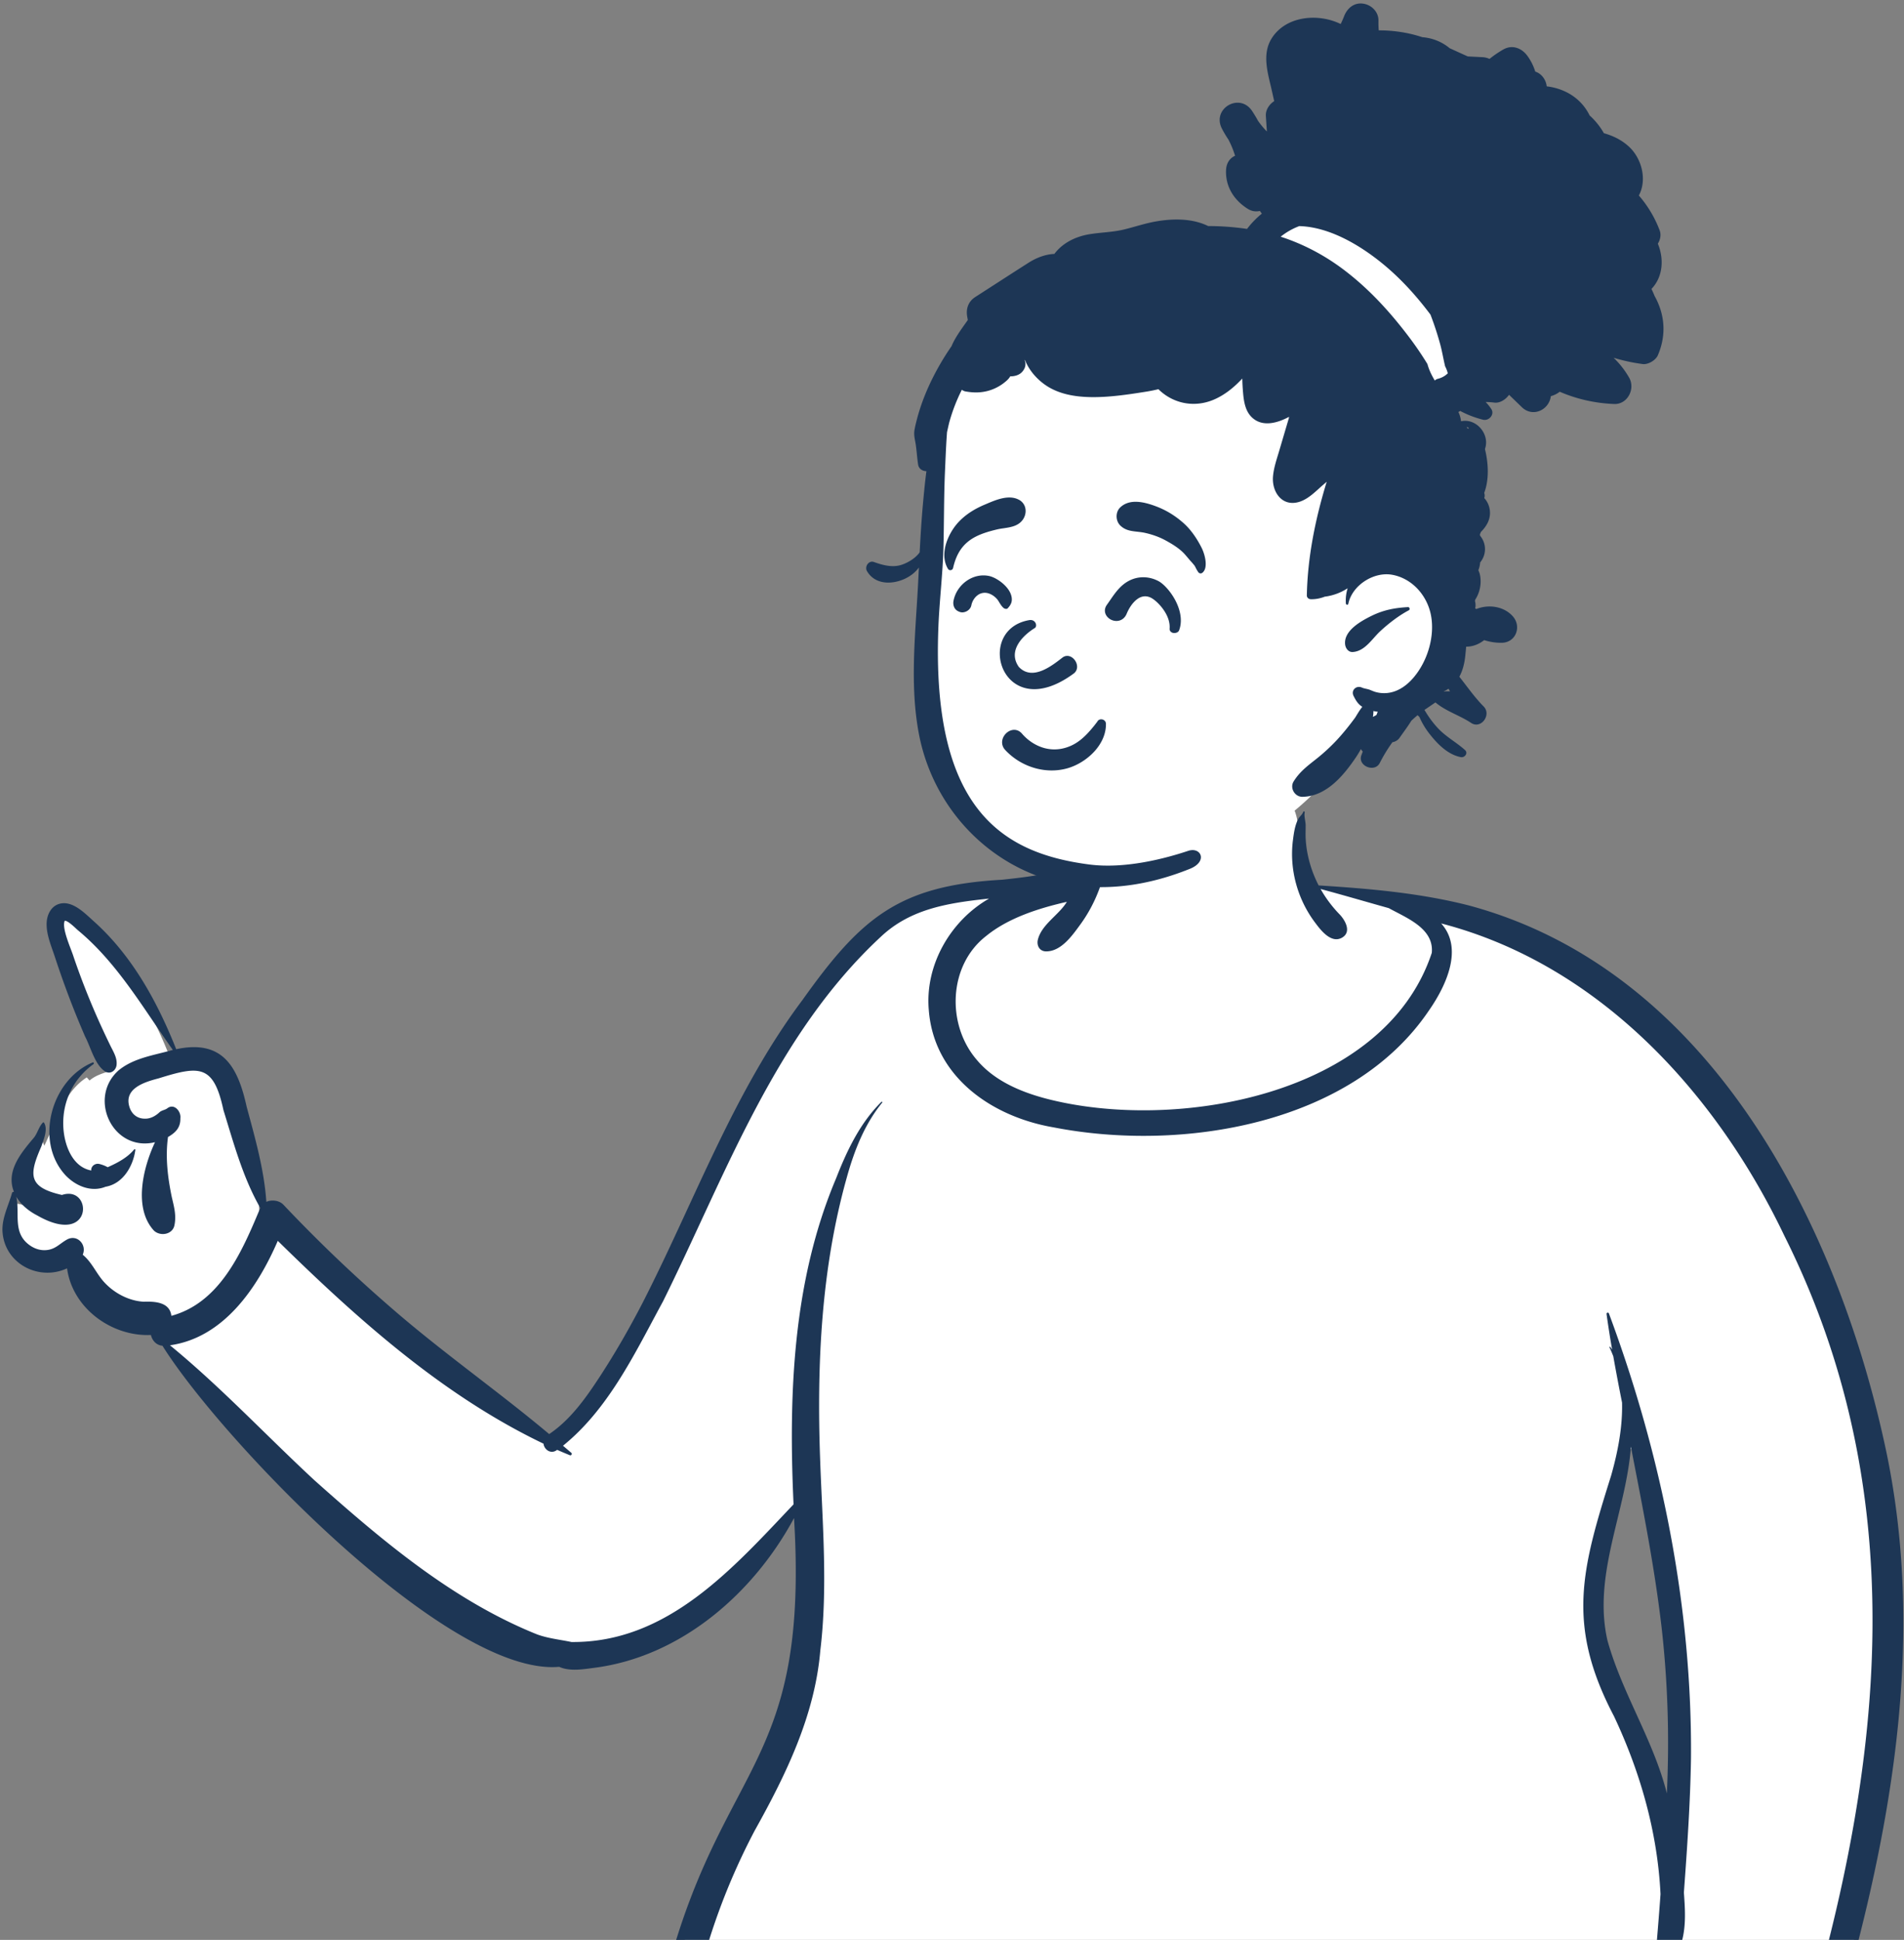
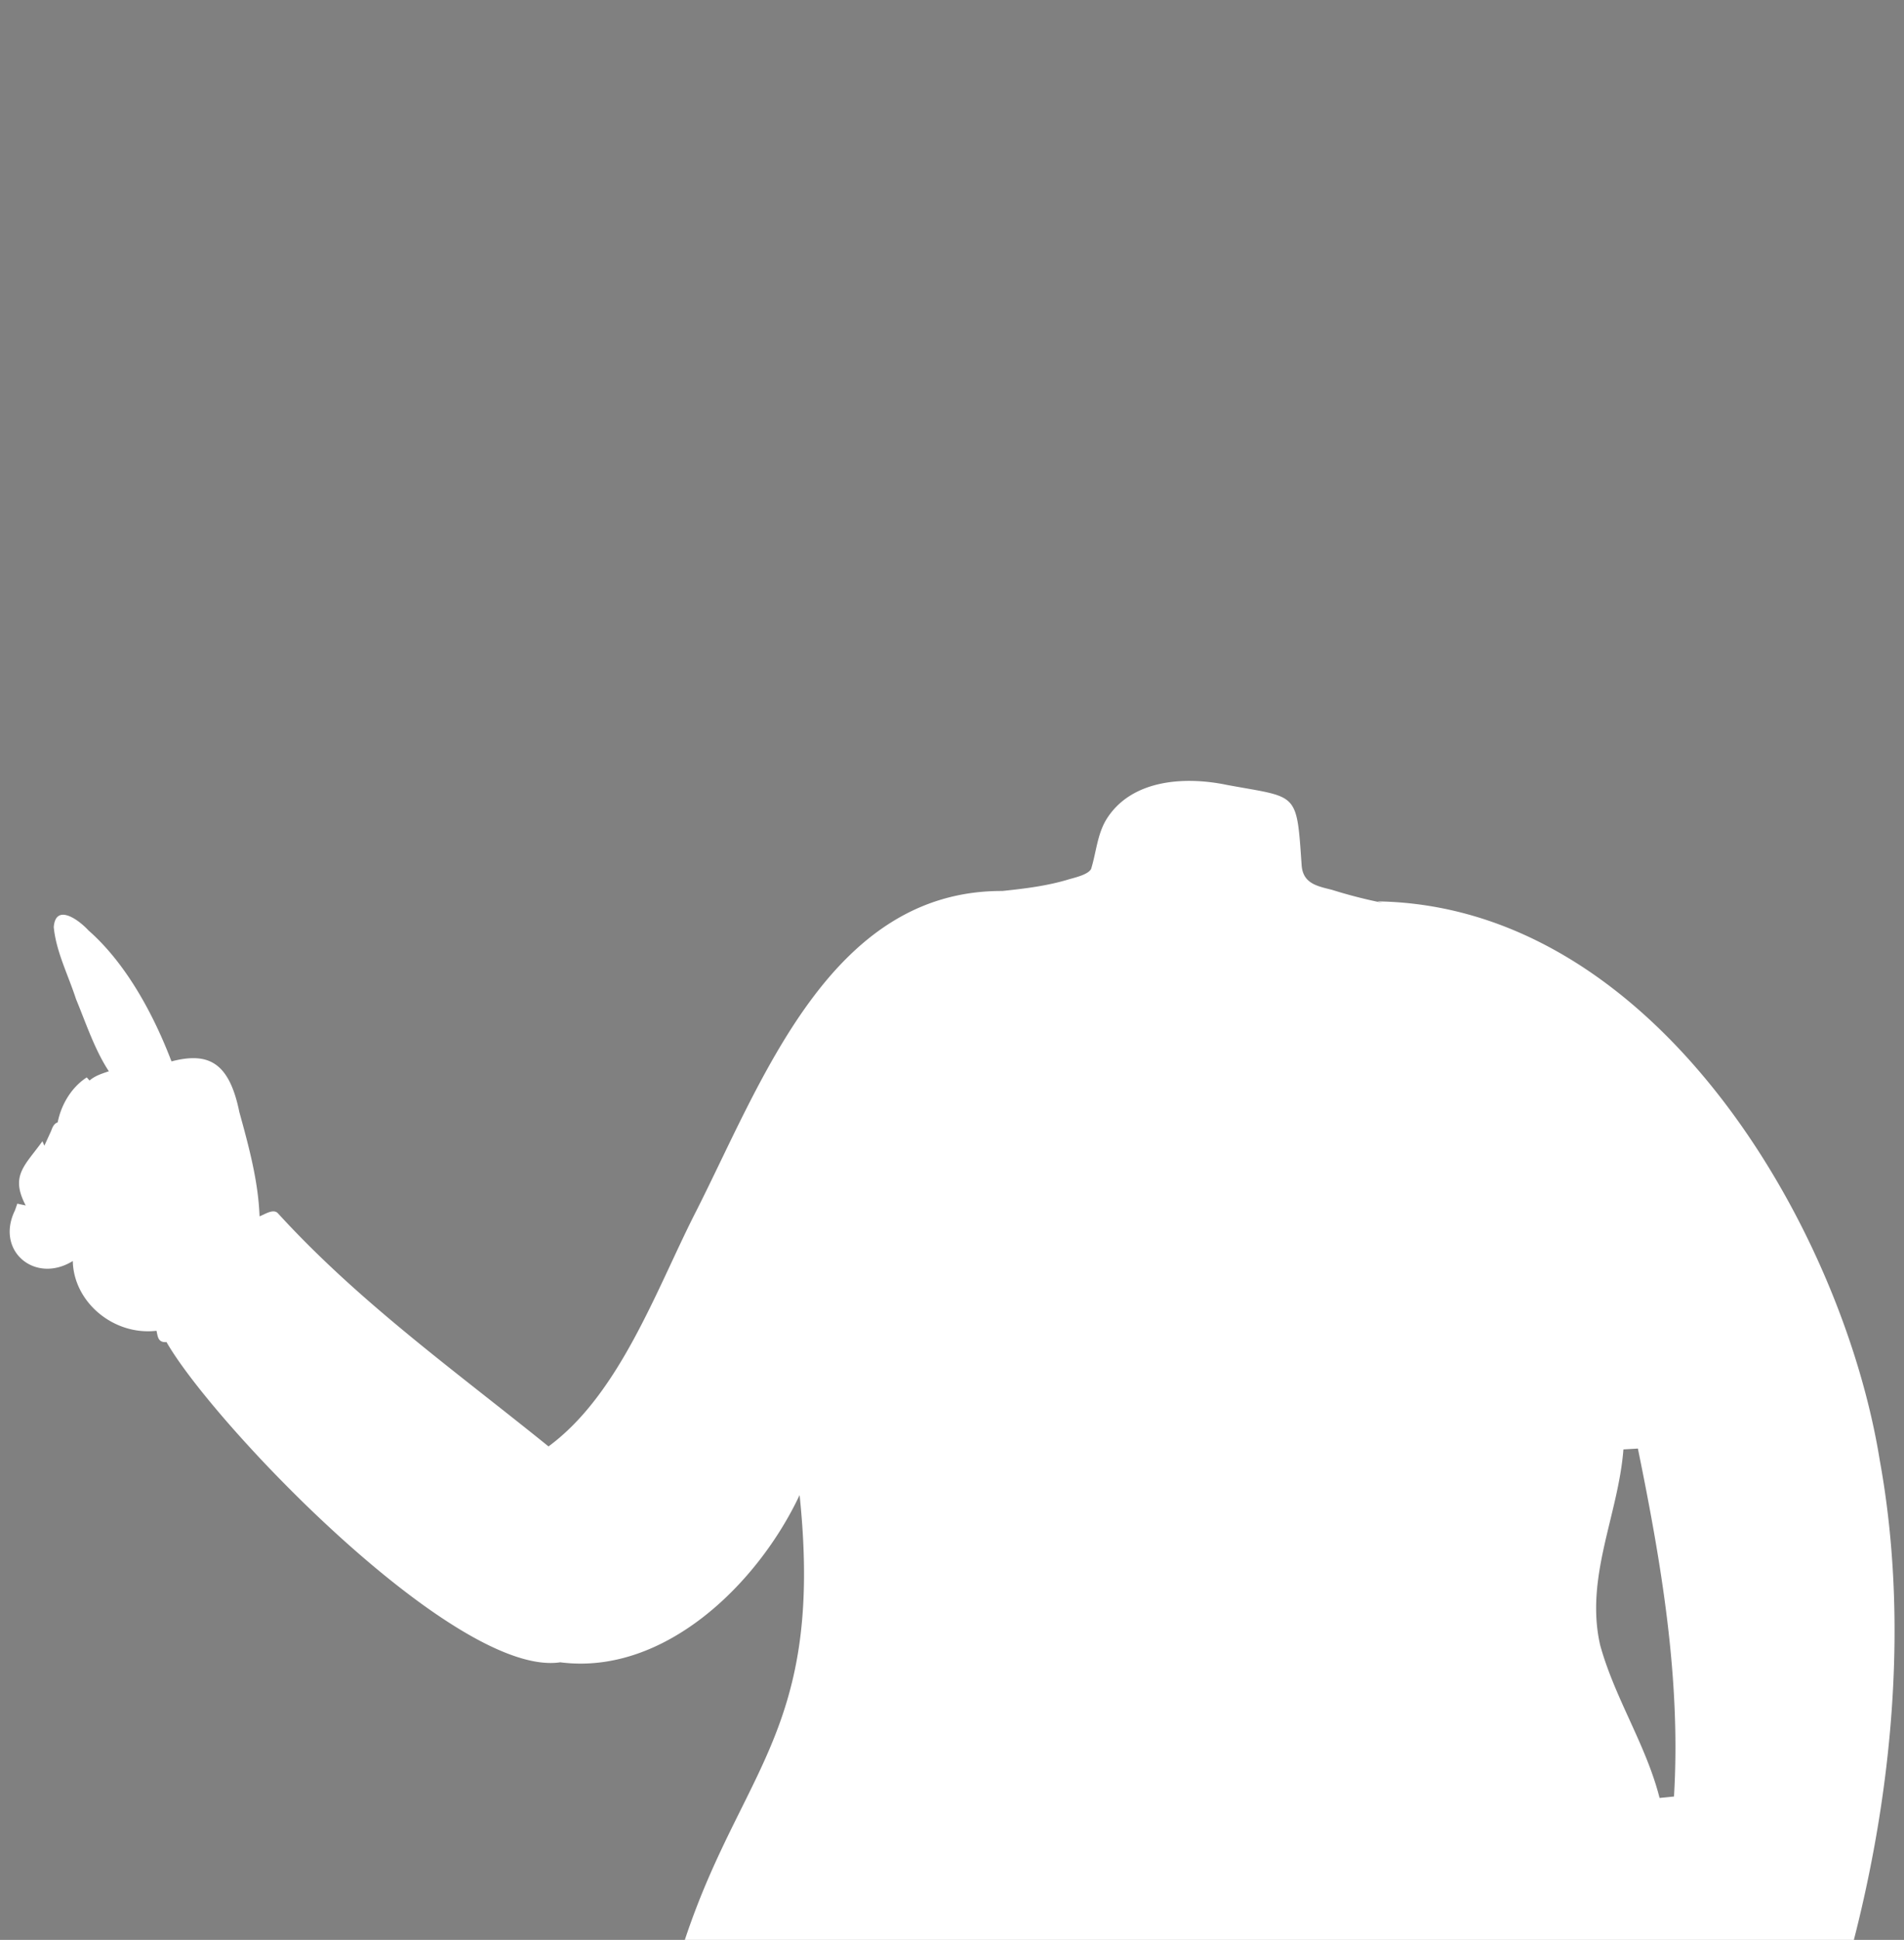
<svg xmlns="http://www.w3.org/2000/svg" width="320" height="326">
  <rect width="100%" height="100%" fill="#808080" stroke="none" />
  <g fill="none" fill-rule="evenodd">
    <path d="M183.635 403.875c.272 9.857 1.864 19.682 3.062 29.482.959 9.687 2.767 19.466 4.219 28.973.058 1.662 2.343 2.47 3.447 1.234-.029-21.614-5.802-43.793-3.757-65.86a102.428 102.428 0 01-4.927-2.956c-2.16 2.85-2.398 6.14-2.044 9.127m85.294-127.433c2.47 8.977 7.702 16.714 9.993 25.704l2.42-.241c1.19-19.83-2.156-39.313-6.065-58.476l-2.433.144c-.858 11.043-6.497 21.504-3.915 32.87M2.516 203.4c.132-.37.265-.746.39-1.127l1.417.303c-2.639-5.005-.178-6.652 2.808-10.79l.325.752 1.149-2.514c.228-.638.461-1.18 1.091-1.419.616-3.128 2.448-5.992 4.887-7.548l.468.526c.967-.846 2.132-1.168 3.242-1.56-2.382-3.6-3.914-8.27-5.52-12.13-1.309-4.054-3.353-7.989-3.738-12.1.31-3.95 4.04-1.384 5.859.587 5.556 4.878 10.342 12.604 13.928 21.987 6.159-1.604 9.692.088 11.403 8.512 1.575 5.722 3.184 11.591 3.397 17.524.827-.284 2.293-1.352 3.086-.514 13.687 14.991 29.849 26.54 45.479 39.181 11.811-8.698 17.958-25.905 24.454-38.823 11.332-22.172 22.665-54.631 51.814-54.517 3.863-.403 7.636-.865 11.282-1.988 1.413-.384 3.158-.847 3.638-1.705.863-2.766 1.027-5.758 2.546-8.294 4.167-6.78 13.195-7.314 20.27-5.841 12.011 2.228 11.709.927 12.576 13.573.26 3.002 2.585 3.432 5.066 4.054a83.463 83.463 0 008.584 2.201l-.902-.253c47.01.745 78.224 55.332 84.416 93.95 7.192 39.509-2.11 83.48-16.817 116.663.632 12.084-1.736 24.224-3.236 36.135-.941 2.98-4.2 3.27-5.13-.182l-1.15-4.544-1.229 4.523c-.779 2.798-2.032 3.13-3.159 3.15-1.398 0-2.164-.69-2.21-4.328l-2.316-.558c-.892 1.702-1.778 3.207-3.18 4.254-2.82 20.516-4.59 41.848-11.433 61.7-2.729 7.368-6.92 14.057-9.997 21.285 14.511 32.786 16.944 69.117 20.428 104.22-.28.023-1.72.15-2.028.175l.795 2.115c1.085.459 1.723 1.427 2.051 2.499.732-.06 3.786-.038 3.616.662-.353 4.125-1.508 7.067-3.697 9.215-.03.661-.071 1.336-.122 1.962 4.343 15.169 7.525 31.34 9.459 48.013 2.458 2.368 3.073 10.156-.593 12.234-10.122 6.976-23.718 10.288-36.52 9.03-13.853-1.312-30.376-6.837-23.746-22.654.085-.49.758-.514 1.289-.407 1.174-1.14 2.447-2.003 3.824-2.487 2.737-6.842 5.198-14.015 7.345-21.176 1.046-3.29 2.127-6.691 2.038-10.298-.517-8.857-1.428-12.518-7.577-19.495-3.807 1.832-11.062-11.435-12.724-14.22-3.498-8.239-7.955-15.728-11.69-23.81-.576-1.366-2.592-1.395-3.381-.212a1.841 1.841 0 00-.244 1.692c3.252 9.393 7.68 18.362 11.953 27.124-1.456 5.09-2.03 13.59-5.671 17.378-1.98 13.187 11.57 19.229 2.839 33.853 2.955.203 3.23 1.386 3.178 4.978.01 2.579.077 5.285-.409 7.696-.589 2.962-3.32 3.756-7.42 4.63-3.322.735-6.52 1.575-9.817 2.37-3.335 1.109-6.848 1.018-8.218-2.357-16.512 5.6-64.11 4.96-79.854-2.463-4.347-1.741-7.414-2.726-3.421-7.63 2.198-13.996 38.081-3.989 43.15-19.34.723-1.993 1.768-3.041 3.801-3.404-.31-1.584.104-3.344 1.865-3.8.53-.158 1.095-.2 1.64-.699 1.355-2.793 3.577-4.487 6.166-5.973-1.057-1.522-.203-2.232.273-3.935.483-3.26-.627-6.383-.57-9.55-.595-1-1.054-2.399-2.006-3.09-.882-.624-.334-.894.01-1.582-.263-.232-.856-.76-1.124-.972-1.031-1.135.05-2.79 1.371-2.917.163-.547.356-1.183.48-1.725-3.656-11-7.97-25.282-9.402-40.415-1.386-24.205-.086-44.61-7.455-69.209-10.3-38.948-30.31-75.499-30.58-116.714.343-6.833-1.549-14.107.167-20.812l-2.131-1.11c-.307.354-.861.344-.972-.137-1.398-2.27.17-4.993.49-7.479-.73-.783-.365-1.498.517-1.925 9.466-33.44 25.297-38.325 20.94-80.125-7.112 15.079-22.864 30.343-40.227 28.1-17.491 2.616-58.294-40.028-66.174-53.813-1.445.113-1.462-.924-1.682-1.9-7.198.847-13.935-4.807-14.069-11.723-6.316 3.918-13.065-1.678-9.719-8.513" fill="#FFF" />
-     <path d="M52.858 248.768l.678.604c11.088 9.865 22.85 19.713 36.73 25.288 1.88.685 3.84.87 5.772 1.279 16.145.16 27.109-12.349 37.332-23.134-.856-18.457-.148-37.514 7.141-54.762l.175-.444c1.783-4.51 3.963-8.984 7.45-12.431.086-.084.204.041.13.13-2.975 3.646-4.708 8.1-5.952 12.593l-.063.228c-4.242 15.216-4.98 31.181-4.422 46.896l.017.477c.381 10.618 1.298 21.294.02 31.89-.932 10.938-5.77 20.827-11.04 30.273-4.592 8.724-8.025 18.05-10.106 27.689.67 2.844 3.094 4.93 5.614 6.513 4.555 2.814 9.832 4.354 14.986 5.643 21.09 5.415 43.058 7.928 64.757 5.307 23.15-3.006 45.744-9.226 68.163-15.56 2.306-.707 4.864-1.348 7.067-2.448.147-.162.322-.3.511-.413.38-5.38.885-10.711 1.261-16.078-.507-10.395-3.395-20.504-7.819-29.892-8.085-15.39-5.414-24.75-.486-40.432 1.133-3.99 1.941-8.165 1.84-12.278a365.054 365.054 0 01-1.474-7.786c-.192-.498-.401-.992-.634-1.483-.045-.093.08-.167.14-.08.103.146.201.296.3.449a188.934 188.934 0 01-.937-5.963c-.037-.263.302-.366.4-.11 8.86 23.829 14.002 49.371 13.79 74.835-.125 7.497-.641 14.992-1.192 22.473l.051.72c.195 2.831.298 5.716-.693 8.413-.21 4.626-.996 9.197-.752 13.838.572 4.236 1.85 7.234 5.032 10.164 3.151 3.2 6.758 5.848 10.867 7.685 17.082-49.932 27.09-101.8 2.387-151.174-11.464-24.039-31.2-45.635-57.688-52.505 3.775 4.17.833 10.407-1.881 14.382l-.166.24c-12.998 19.25-41.621 23.837-63.087 19.65-10.4-1.784-20.15-8.513-20.98-19.765-.644-7.537 3.648-14.97 10.137-18.684l-.79.086c-6.315.702-12.448 1.714-17.296 6.23-17.866 16.523-26.154 40.053-36.708 61.356l-.42.775c-4.52 8.378-8.888 17.427-16.398 23.503l1.404 1.196c.177.152-.013.496-.236.405-.723-.292-1.44-.6-2.156-.91-1.009.808-2.168-.01-2.288-1.037-16.983-8.126-31.337-21.013-44.66-34.087-3.364 7.786-9.037 16.28-18.118 17.552 8.574 7.03 16.161 15.16 24.29 22.694zm136.506 149.294a87.085 87.085 0 01-3.265-1.954c-1.772 2.835-1.321 5.326-1.13 8.457.405 5.223.315 10.536 1.374 15.676 1.836 13.117 2.922 26.824 5.65 39.607.06.715.123 1.429.179 2.143.073.941 1.548.946 1.475 0-1.796-21.219-5.607-42.563-4.283-63.93zm-9.997 255.62c-13.836 2.297-27.96.669-41.8-.807l-2.033-.263c-6.551-.851-13.141-1.746-19.576-3.174-.542-.448-1.378-.647-1.704-1.31l-.397.028c-.335-.19-.677-.368-1.025-.536-1.01-.181-1.835-.401-2.879-.687-1.416.48-1.564 1.726-.602 2.608-.096.45.442.707.794.906a.834.834 0 00.275.313c.631.398 1.268.875 1.991 1.072 1.766 1.835 5.558 2.533 7.647 2.905l.206.036c17.359 3.106 35.117 3.94 52.695 2.537 3.03-.243 6.06-.552 9.076-.929l.823-.105c2.605-.336 5.479-.466 7.482-2.372.997-.948 2.996-.35 2.94 1.157l-.003.059c-.175 2.475 5.615.427 6.76.107l.034-.01c3.205-.869 6.39-1.829 9.606-2.656l.789-.153c2.792-.555 3.01-.835 3.04-4.295l.104-.94c.14-1.254.291-2.504.494-3.748l.079-.466c.09-.524.98-3.76-.502-3.33-.187.054-.369-.096-.378-.278-10.415 6.63-21.685 12.178-33.936 14.332zm55.008 8.346l-.884-.53c-1.48-.895-2.967-1.867-4.017-3.228-1.732.066-2.445-1.565-2.38-3.02-1.454 4.73.35 8.514 4.612 10.908 14.848 7.88 33.844 6.72 48.624-.773a52.686 52.686 0 004.15-2.382l.302-.193c.504-.323.992-.67 1.26-1.224.647-1.896.638-3.764.709-5.877-1.12 1.51-2.979 2.556-4.523 3.595-2.947 1.972-6.14 3.537-9.451 4.792-12.26 4.553-26.823 4.275-38.402-2.068zm44.906-388.351c-1.184-10.276-3.213-20.41-5.18-30.555-.799 10.903-6.46 21.521-3.942 32.551 2.46 8.88 7.734 16.756 9.987 25.712.438-9.25.168-18.505-.865-27.708zm-14.591 89.16c1.332.243 2.701.238 4.048.142 5.46-.661 6.323 2.644 6.305 7.267.166 2.988.349 5.975.505 8.965l.09 1.794c.113 2.389.413 5.06.113 7.558.989 2.269 1.524 4.633 1.681 7.112.455-.122.942-.064 1.29.175 2.004-3.57 2.483-7.93 2.896-11.95.202-1.977 3.107-2.068 3.151 0 .057 2.812.099 5.626.148 8.438l.076 4.34v.064c-.012.618-.292 2.179.468 2.119l.043-.005c1.414-.106 1.48-5.138 1.785-6.393l1.18-8.416c.265-1.883 2.972-1.268 3.158.374l.005.053c.331 3.847.667 7.694.951 11.543.09.666.102 1.87.829 2.16.642-.576.763-1.546.9-2.352 1.208-11.105 3.477-22.069 4.876-33.148-.907-.13-1.738-.695-2.003-1.564-7.28-1.488-14.918-5.586-18.575-12.245-.73.643-1.3 1.486-2.009 2.146-1.118 1.049-2.347 1.995-3.522 2.974-3.293 2.79-6.599 5.422-9.825 8.296.472.155.902.457 1.436.553zm-79.197-227.34c-.037-.145-.239-.103-.249.034-.201 2.8-.872 5.754-1.895 8.5-.366.059-.718.265-.973.665-.344.538-1.99.914-2.85 1.167l-.122.037c-3.565 1.1-7.286 1.545-10.985 1.938-17.392.962-23.722 6.414-33.534 20.188-11.647 15.519-18.182 33.936-26.962 51.063-2.161 4.165-4.494 8.232-7.057 12.164l-.245.373c-2.29 3.486-4.823 7.017-8.322 9.37-8.465-7.1-17.517-13.438-25.89-20.646l-.784-.679a249.59 249.59 0 01-17.993-17.22c-.673-.712-1.937-.898-2.87-.48-.366-5.43-1.898-10.755-3.312-16-1.484-6.757-4.061-11.324-11.837-9.652-3.13-7.882-7.322-15.576-13.667-21.33l-.408-.368c-1.35-1.227-3.124-2.986-5.022-2.828-1.723.143-2.608 1.703-2.676 3.289-.08 1.881.741 3.797 1.329 5.561l.05.15a158.988 158.988 0 002.435 6.892c.831 2.193 1.721 4.364 2.653 6.515.95 1.8 1.647 4.78 3.377 5.867.893.53 1.812-.183 1.907-1.095.136-1.196-.553-2.247-1.06-3.289-.466-.957-.923-1.92-1.368-2.888a125.186 125.186 0 01-4.771-11.927c-.41-1.366-2.086-4.915-1.505-6.142.583.005 1.782 1.235 2.205 1.6 6.666 5.523 10.999 13.154 15.955 20.116-3.11.89-6.486 1.306-9.07 3.394-5.313 4.637-1.046 13.82 6.076 12.11-1.988 4.225-3.697 11.05-.174 14.867 1.06.992 3.117.675 3.439-.906.344-1.68-.07-3.12-.448-4.747-.685-3.315-1.101-6.71-.634-10.084l.147-.087c1.208-.733 1.967-1.556 1.93-3.07.158-1.096-1.01-2.572-2.183-1.676-.38.29-.845.312-1.246.604-.68.647-1.524 1.155-2.487 1.147l-.094-.002c-1.238-.01-2.153-.757-2.531-1.915-1.038-3.181 2.553-4.25 4.889-4.86l.603-.187c6.374-1.948 8.684-1.98 10.286 5.51 1.734 5.589 3.263 11.342 6.196 16.45l-.365.871c-2.948 7.024-6.65 15.11-14.58 17.264-.28-2.346-2.818-2.43-4.655-2.372-2.371-.128-4.75-1.331-6.425-3.06-1.463-1.473-2.2-3.526-3.818-4.84.733-1.665-.921-3.502-2.65-2.544-1.164.643-1.867 1.561-3.273 1.748-1.247.167-2.394-.268-3.34-1.066-2.471-2.087-1.296-5.154-1.9-7.888.796 1.378 2.118 2.434 3.534 3.163 9.454 5.408 9.359-5.194 4.134-3.453-5.675-1.29-5.58-3.342-3.458-8.158l.038-.113c.345-1.01 1.115-2.798.4-3.887-.04-.054-.111-.071-.163-.022-.649.638-.904 1.709-1.452 2.46l-.654.78c-1.984 2.39-4.06 5.231-2.77 8.422-.138-.03-.288.03-.335.197-.61 2.217-1.821 4.396-1.57 6.768.524 5.199 6.16 8.053 10.827 5.886.898 6.684 7.489 11.494 14.094 11.196.21.916.888 1.722 1.937 1.806 9.722 15.572 47.936 55.635 66.676 53.96 1.792.813 4.073.406 5.97.16 14.555-1.898 26.719-12.541 33.504-25.157 2.494 41.323-11.6 40.822-21.031 75.056-.944.592-1.495 1.884-.762 2.977-.405 2.07-1.234 4.193-.915 6.319.158.606.475 1.158.762 1.713.592 1.133 2.153.997 2.884.116-1.24 4.483-.711 9.19-.394 13.76.195 2.684.18 5.331.182 8.018.37 40.899 20.35 77.775 30.622 116.576 2.906 10.877 5.137 21.96 6.015 33.195.932 11.952.283 23.971 1.403 35.909 1.3 13.825 4.993 27.263 9.349 40.406-.26 1.064-.802 2.276-.468 3.193 6.223 1.05 12.23 2.956 18.273 4.727a.679.679 0 01.46.39l1.38.459c.897.298.513 1.722-.391 1.42l-1.51-.501c-5.165-1.709-10.39-3.341-15.762-4.108l-.165-.067c-1.074-.43-2.337-.744-2.903.438-.287.6-.06 1.204.35 1.679.347.4.788.647 1.091 1.101.339.598.626 1.228.963 1.834-.004 3.003.984 5.975.601 8.97-.288 1.242-1.296 2.434-.656 3.764l-.291.186c-1.695 1.089-3.315 2.283-4.429 3.964-.243.369-.427 1.128-.705 1.388-.29.27-.83.302-1.187.43-1.805.549-2.94 2.178-2.785 4.07-4.227 1.215-2.771 5.507-7.133 8.494-4.479 3.244-10.543 3.6-15.833 4.442l-9.013 1.437-.524.064c-5.705.704-13.146 2.028-14.294 8.691l-.092.108c-1.379 1.645-2.705 4.77-1.003 6.556 1.384 1.228 3.273 1.804 4.949 2.52 2.323 1.677 5.672 2.459 8.22 2.932a207.485 207.485 0 0066.928 1.388l.37-.054c1.551-.232 3.152-.547 4.568-1.21 1.98 3.33 5.792 2.912 9.001 1.966 2.52-.623 5.039-1.237 7.558-1.851l.237-.062c3.891-.999 9.41-1.302 10.353-6.048.486-2.444.454-5.162.43-7.645l.005-.815c.004-2.092-.161-4.928-2.53-5.369 3.29-6.094 2.574-13.588-.491-19.629l-.163-.297c-2.255-4.134-3.664-7.586-2.915-12.47 1.502-1.415 2.203-3.446 2.758-5.443a182.361 182.361 0 003.05-12.726l-1.34-2.749c-3.924-8.065-7.806-16.165-10.739-24.65-.27-.78.997-1.33 1.348-.568 3.708 8.046 8.243 15.692 11.696 23.86 2.289 4.27 5.037 8.286 8.118 12.025l.137.19c1.196 1.64 2.197 2.185 4.162 2.86.315.133.634.135.934.05 1.875 2.54 4.15 4.552 5.135 7.585 1.074 3.355 1.485 7.043 1.696 10.55.113 4.57-1.79 8.883-2.987 13.222a250.414 250.414 0 01-6.117 17.324c-1.203.486-2.295 1.234-3.302 2.157-.84-.082-1.724.3-2.037 1.322l-.13.428c-1.11 3.679-2.051 7.928-.61 11.613 3.981 8.93 16.776 11.155 25.529 12.225 12.96 1.23 26.557-1.866 37.347-9.251 1.524-1.069 2.563-2.284 2.817-4.177l.026-.237c.349-3.166.43-6.924-1.77-9.378-1.878-16.061-4.957-32.117-9.391-47.674.034-.44.061-.88.083-1.321 2.475-2.577 3.444-6.204 3.722-9.688.032-1.464-1.45-1.77-2.598-1.948l-.423-.004c-3.743-.027-7.606.157-10.945 1.554l.164.007c.17.008.346.028.474.116-1.674.536-3.499.774-5.098 1.48-1.185.057-2.218.62-3.418.721l-.191.012a.623.623 0 01-.493-.15c-3.223.575-6.428 1.348-9.647 1.821-.928.137-1.329-1.283-.392-1.42 4.306-.634 8.592-1.795 12.928-2.332.958-.372 1.885-.85 2.846-1.233a.643.643 0 01.332-.322 24.306 24.306 0 013.269-1.242c2.871-.89 5.887-1.265 8.877-1.441l-.212-2.139c-3.44-34.942-5.95-70.821-20.223-103.362 3.033-7.007 7.157-13.68 9.81-20.887 1.101-2.88 1.77-5.817 2.642-8.757.568-1.408 1.036-2.834 1.264-4.344 3.494-15.989 5.47-32.253 7.531-48.47 1.388-1.147 2.305-2.801 3.11-4.322l.003.23c.048 2.505.401 5.389 3.553 5.315 2.544-.062 3.658-1.96 4.228-4.06 1.108 4.39 6.032 4.63 7.475.307.644-1.743.617-3.733.809-5.562 1.028-10.041 3.175-20.075 2.558-30.187.65-.22 1.215-.717 1.49-1.544 12.29-37.238 23.228-77.09 15.25-116.383-7.978-38.498-29.583-81.595-70.413-92.512-8.266-2.089-16.662-2.798-25.135-3.337-1.223-2.366-2.013-5.057-2.173-7.736-.05-.773-.013-1.54-.01-2.313.002-.715-.303-1.567-.16-2.235.034-.162-.187-.216-.246-.066-.18.469-.545.705-.794 1.1-.617 1.118-.78 2.444-.944 3.693-.612 4.876.781 9.893 3.73 13.807l.102.135c.915 1.223 2.655 3.438 4.454 2.377 1.568-.926.564-2.814-.371-3.825l-.071-.075a20.886 20.886 0 01-3.19-4.258c3.833 1.022 7.636 2.147 11.459 3.212l.181.1c2.993 1.63 7.44 3.376 7.048 7.418-7.96 24.024-43.171 30.197-64.934 24.462l-.347-.095c-4.163-1.148-8.333-2.994-11.166-6.358l-.118-.141c-5.03-5.957-4.645-15.8 1.654-20.69 3.741-3.065 8.91-4.693 13.578-5.754-1.357 2.254-4.36 3.847-4.906 6.517-.14.916.366 1.788 1.377 1.808 2.566.049 4.458-2.692 5.805-4.533 2.811-3.854 4.406-8.512 4.747-13.257.17-2.308-.256-4.388-.833-6.591zM15.698 178.839c.136-.093.06-.37-.123-.294-6.976 2.891-9.824 13.248-4.572 18.95 1.743 1.84 4.356 2.903 6.735 1.938 2.924-.494 4.633-3.448 5.007-6.169.025-.127-.117-.184-.197-.104l-.014.016c-1.105 1.363-2.847 2.274-4.435 2.972a5.74 5.74 0 00-1.42-.546c-.696-.157-1.409.388-1.342 1.098-3.284-.6-4.6-4.51-4.7-7.474l-.003-.09c-.132-4.103 1.723-7.898 5.064-10.297z" fill="#1D3655" />
    <g>
-       <path d="M157.29 84.266c.584-7.55-.321-15.464 2.592-22.64 5.08-11.907 19.326-15.877 30.37-20.41 4.425-1.306 19.313-1.489 24.493-3.218 11.725-3.912 14.526-8.574 23.843-1.124 1.572 1.272 2.556 2.655 3.274 4.545l-.03.008c.206.788-.014 1.574-.476 2.174 4.04 4.126 5.73 10.31 3.657 15.802-6.763 14.29-6.445 22.016-4.266 37.379 2.846 14.342-3.657 19.58-14.427 27.384.438.85.529 1.978-.043 2.728-12.454 17.485-35.936 25.833-56.055 16.959-8.167-3.632-11.813-12.322-13.894-20.162-2.424-8.78-3.169-18.03-1.195-26.973.796-4.136 1.832-8.242 2.157-12.452z" fill="#FFF" />
-       <path d="M229.127.617c-1.512-.227-2.653.71-3.196 2.03l-.029.072c-.174.45-.369.886-.577 1.316-3.783-1.854-9.181-1.378-11.575 2.377-1.709 2.682-.666 5.865-.022 8.709l.422 1.873c-.817.52-1.433 1.45-1.404 2.414l.003.074.172 2.613a13.56 13.56 0 01-1.49-1.795 22.102 22.102 0 00-.995-1.65c-2.096-3.151-6.803-.413-5.073 2.961.332.651.705 1.267 1.106 1.862a16.46 16.46 0 011.109 2.704c-.819.356-1.448 1.146-1.515 2.34-.154 2.787 1.31 5.113 3.64 6.574.687.43 1.395.513 2.036.354.113.152.226.304.334.459a14.814 14.814 0 00-2.487 2.566 44.797 44.797 0 00-6.529-.481c-2.664-1.304-5.855-1.277-8.718-.788-1.844.314-3.614.925-5.428 1.365-1.912.462-3.854.479-5.788.793-2.439.396-4.577 1.52-5.922 3.316-1.477.044-3.03.648-4.318 1.468-2.999 1.91-5.98 3.848-8.972 5.771-1.148.738-1.577 1.917-1.366 3.231l.014.085.1.545-.236.335c-.915 1.292-1.911 2.645-2.504 4.07a43.741 43.741 0 00-2.964 4.941c-1.182 2.294-2.158 4.725-2.82 7.22-.164.632-.329 1.268-.437 1.911-.155.909.084 1.614.214 2.485.162 1.105.221 2.225.393 3.333.116.734.74 1.095 1.394 1.115-.246 1.869-.423 3.75-.593 5.616-.238 2.667-.4 5.342-.54 8.016-.723 1.048-2.2 1.879-3.267 2.166-1.477.395-3.026-.035-4.422-.538-.878-.317-1.598.786-1.17 1.523 1.344 2.313 4.22 2.303 6.398 1.28.922-.433 1.73-1.06 2.33-1.875-.037.776-.076 1.552-.115 2.33l-.037.706c-.443 8.235-1.399 16.753.15 24.906 2.682 14.124 14.38 24.877 28.67 25.712 7.5.439 13.744-1.774 16.85-3.009 3.104-1.234 1.897-3.751-.258-3.032-3.714 1.24-10.536 3.086-16.641 2.289-14.39-1.88-26.59-9.065-25.337-40.012.178-4.389.725-8.78.843-13.168.113-4.29.071-8.583.26-12.87l.064-1.464c.073-1.71.152-3.427.28-5.138.155-.663.283-1.336.473-1.987a29.553 29.553 0 012.018-5.135c.184.14.39.24.614.28 1.699.305 3.291.219 4.882-.489a7.679 7.679 0 002.005-1.299c.29-.253.485-.498.637-.754.77.013 1.539-.218 2.02-.77.55-.63.641-1.281.426-1.883l-.022-.06.054-.02c.649 1.677 1.942 3.153 3.36 4.15 2.242 1.582 5.046 2.039 7.735 2.08 2.97.045 6.101-.412 9.03-.879a26.572 26.572 0 002.3-.452c.029.03.058.064.09.094 2.515 2.404 6.052 3.023 9.242 1.65 1.844-.793 3.39-2.07 4.757-3.534.02.766.059 1.532.125 2.291l.027.302c.136 1.413.398 2.912 1.467 3.932 1.728 1.653 4.236.99 6.229-.086-.002.052-.002.106-.002.16l-1.62 5.486-.117.39c-.393 1.299-.824 2.6-.943 3.96-.226 2.597 1.505 5.164 4.395 4.292 1.516-.456 2.731-1.73 3.897-2.75l.734-.634c-1.9 6.206-3.217 12.632-3.34 19.108-.008.352.295.617.629.629.782.032 1.622-.123 2.409-.435.044-.002.088-.005.135-.012a9.142 9.142 0 003.687-1.392 6.828 6.828 0 00-.3 2.566c.017.219.359.295.408.054.634-3.116 4.284-5.472 7.43-4.875 3.378.641 5.866 3.544 6.475 6.847.654 3.549-.597 7.652-2.915 10.39-1.067 1.263-2.47 2.316-4.137 2.581a5.282 5.282 0 01-2.293-.137c-.315-.093-.61-.224-.91-.346-.437-.177-.949-.204-1.361-.39-.937-.42-1.878.441-1.404 1.401.413.838.784 1.403 1.47 1.835-.556.678-1.06 1.62-1.246 1.874-.954 1.287-1.922 2.502-3.009 3.678a31.631 31.631 0 01-3.589 3.294l-.536.423c-1.229.974-2.299 1.876-3.165 3.273-.684 1.102.201 2.598 1.482 2.58 4.006-.056 6.92-3.573 8.994-6.645.295-.44.572-.903.83-1.38.094.15.197.29.313.418l-.229.614c-.678 1.807 2.244 2.988 3.092 1.301a25.665 25.665 0 012.129-3.487c.47-.066.929-.351 1.185-.72.646-.935 1.371-1.88 1.983-2.878.34-.322.688-.63 1.045-.933.103.09.209.182.31.277.447 1.02 1 1.95 1.686 2.827l.147.187c1.314 1.654 3.025 3.348 5.142 3.752.647.123 1.269-.68.696-1.193-1.482-1.331-3.235-2.238-4.601-3.723a16.604 16.604 0 01-1.823-2.383l-.122-.196c-.088-.145-.179-.29-.272-.437.617-.42 1.233-.842 1.85-1.265 1.699 1.45 3.91 2.113 5.79 3.314l.186.122c1.698 1.134 3.488-1.375 2.126-2.753-1.501-1.513-2.754-3.317-4.084-4.999.625-1.15.921-2.512 1.032-3.887.044-.389.078-.779.112-1.168.954.015 1.913-.312 2.724-.874l.307-.219c.986.314 2.02.467 3.011.44 2.33-.069 3.284-2.729 1.826-4.41-1.487-1.72-4.09-2.096-6.152-1.26a8.058 8.058 0 01-.202-.109 2.375 2.375 0 00-.035-1.221l.032-.22a5.638 5.638 0 00.865-2.328 5.415 5.415 0 00-.082-1.978c-.052-.219-.158-.445-.24-.672.168-.423.267-.86.297-1.3a2.79 2.79 0 00.138-.175c1.024-1.435.817-3.165-.157-4.326a2.904 2.904 0 00-.021-.222c.057-.128.109-.257.157-.388.951-.96 1.65-2.113 1.52-3.543a3.673 3.673 0 00-.947-2.165 1.232 1.232 0 00-.01-.858c.835-2.222.73-4.897.128-7.382.133-.378.201-.788.187-1.223-.07-1.844-1.667-3.538-3.56-3.516a3.223 3.223 0 00-.646.075l-.002-.044a4.962 4.962 0 00-.448-1.524c.11-.04.21-.096.3-.172a16.835 16.835 0 003.841 1.477c.99.248 2.003-.876 1.388-1.803-.285-.431-.6-.818-.94-1.17.483.002.972.035 1.468.098.89.116 1.883-.49 2.46-1.311.718.697 1.438 1.392 2.158 2.087 1.824 1.766 4.58.467 4.867-1.861a4.104 4.104 0 001.495-.742c2.876 1.248 5.97 1.933 9.134 2.063 2.27.093 3.598-2.549 2.536-4.415a14.746 14.746 0 00-2.617-3.355 30.61 30.61 0 004.886 1.056c.902.12 2.178-.626 2.54-1.454 1.38-3.183 1.263-6.5-.328-9.597-.061-.123-.13-.24-.196-.359-.165-.41-.344-.815-.539-1.213 1.957-2.038 2.127-5.069 1.072-7.605.423-.686.585-1.51.297-2.257a19.32 19.32 0 00-3.487-5.838 6.21 6.21 0 00.373-.881c.838-2.542-.133-5.61-2.092-7.38-1.231-1.115-2.647-1.783-4.159-2.21a11.897 11.897 0 00-2.408-2.994c-.037-.08-.074-.162-.116-.243-1.485-2.795-4.188-4.293-7.086-4.639-.114-1.093-.85-2.136-1.923-2.475a8.992 8.992 0 00-1.34-2.67c-.95-1.291-2.531-1.9-4.02-1.053-.817.464-1.598.997-2.33 1.586a3.19 3.19 0 00-1.124-.286l-.106-.006-2.423-.123c-1.016-.45-2.028-.92-3.043-1.38a8.151 8.151 0 00-2.033-1.235c-.84-.351-1.701-.55-2.564-.617-.7-.228-1.406-.43-2.124-.587a23.45 23.45 0 00-5.2-.557c-.037-.453-.054-.91-.05-1.374l.003-.232c.039-1.486-1.148-2.672-2.547-2.883zm1.699 118.872c.24.052.484.093.727.123-.074.182-.147.363-.219.545-.196.11-.395.216-.594.314a5.06 5.06 0 00.086-.982zm12.628-3.75l.163.302.079.145a5.446 5.446 0 00-1.04.02v-.037c.045-.015.09-.029.132-.05.237-.113.458-.24.666-.38zm-6.825-13.715c-2.175.126-4.017.46-5.995 1.41l-.17.083c-1.747.867-4.638 2.468-4.395 4.764.07.653.543 1.34 1.29 1.29 2.048-.14 3.218-2.204 4.605-3.49 1.398-1.297 3.116-2.63 4.81-3.522.24-.126.145-.523-.115-.536h-.03zm9.861-30.253c.522.017.347.523.08.1a.744.744 0 00-.08-.1zm-28.128-33.773c4.935.13 9.902 3.041 13.6 5.984 3.215 2.56 5.993 5.605 8.452 8.888a51.104 51.104 0 011.635 4.984c.302 1.11.491 2.232.745 3.352l.078.343c.2.372.347.771.455 1.184-.449.449-1.03.77-1.67.923a1.04 1.04 0 00-.513.296c-.515-.859-.965-1.765-1.227-2.727l-.01-.044a56.175 56.175 0 00-3.22-4.707c-3.18-4.187-6.682-8.004-10.893-11.18-3.193-2.406-6.762-4.292-10.557-5.517a11.542 11.542 0 013.125-1.779z" fill="#1D3655" />
      <g fill="#1D3655">
-         <path d="M173.871 129.06c1.811.524 3.755.57 5.6.03 1.675-.491 3.394-1.572 4.626-3 1.094-1.27 1.803-2.814 1.775-4.46a.727.727 0 00-.174-.468.815.815 0 00-.434-.26.797.797 0 00-.507.044.672.672 0 00-.335.329c-.19.248-.378.493-.567.73-1.523 1.88-2.997 3.283-5.286 3.786a6.445 6.445 0 01-3.621-.264c-1.219-.447-2.32-1.231-3.183-2.235-.39-.454-.851-.64-1.301-.642-.51-.004-1.015.233-1.395.612-.373.372-.624.878-.646 1.407-.02.464.131.95.535 1.382a10.885 10.885 0 004.913 3.009zm.056-23.525c-1.856 1.128-4.684 3.756-2.687 6.55 2.35 2.465 5.734-.36 7.402-1.638 1.546-.99 3.283 1.556 1.849 2.713-12.05 8.913-16.94-7.33-7.502-8.95 1.039-.178 1.425.977.938 1.325zm17.364-4.96c.596-.38 1.298-.512 2.076-.158.607.276 1.673 1.197 2.415 2.407.508.828.868 1.799.793 2.81a.635.635 0 00.206.537.804.804 0 00.449.199c.156.02.33.001.472-.043.27-.084.413-.259.467-.402.519-1.378.295-2.916-.287-4.303-.786-1.873-2.212-3.442-3.147-3.947-1.6-.866-3.487-.906-5.089-.024-1.363.75-2.216 1.963-3.064 3.198-.18.262-.359.523-.544.78-.37.512-.407 1.021-.264 1.458.16.483.565.891 1.071 1.105.469.197 1.013.225 1.494.022.406-.171.78-.505 1.016-1.072.397-.954 1.06-2.007 1.936-2.567zm-30.3 2.123c.41.213.729.277 1.182.141.25-.075.498-.219.692-.413.193-.192.331-.43.385-.695.133-.654.49-1.266 1.001-1.665a2.01 2.01 0 011.597-.42c.659.11 1.287.532 1.72 1.03.144.166.257.355.37.543.214.352.42.678.715.936a.666.666 0 00.639.136c.655-.658.781-1.157.76-1.651-.022-.52-.227-1.045-.558-1.535-.776-1.15-2.25-2.092-3.244-2.306-1.362-.292-2.714.059-3.799.819-1.116.782-1.942 1.996-2.2 3.364-.062.33-.036.685.09.993.123.302.337.56.65.723zm27.296-14.381c.817.795 1.785.919 2.763 1.028.544.062.978.111 1.405.207 1.174.265 2.335.664 3.393 1.238 1.107.6 2.313 1.325 3.181 2.252.206.221.4.453.596.685.177.211.348.415.529.612.207.225.403.462.599.698.12.199.145.248.17.299.036.076.078.162.127.254.067.126.145.264.227.389.136.228.209.291.272.32.105.046.204.069.3.056a.504.504 0 00.26-.126c.42-.354.543-.935.53-1.552-.019-.936-.364-1.973-.683-2.61-.74-1.481-1.768-3.02-3.004-4.126-1.41-1.261-2.953-2.216-4.724-2.874-1.101-.41-2.376-.785-3.576-.738-.863.035-1.687.291-2.368.931-.418.393-.619.953-.619 1.511 0 .57.209 1.143.622 1.546zm-28.958 7.285a.448.448 0 00.204.179.472.472 0 00.646-.32c.543-2.38 1.596-4.152 3.845-5.295 1.106-.562 2.378-.919 3.582-1.204.35-.082.72-.136 1.093-.19 1.167-.17 2.342-.365 3.103-1.308.458-.568.65-1.294.542-1.958a2.082 2.082 0 00-1.133-1.542c-1.655-.854-3.711-.016-5.382.699l-.365.155c-1.634.69-3.125 1.6-4.35 2.9-.972 1.032-1.873 2.558-2.236 4.128-.302 1.306-.23 2.639.451 3.756z" />
-       </g>
+         </g>
    </g>
  </g>
</svg>